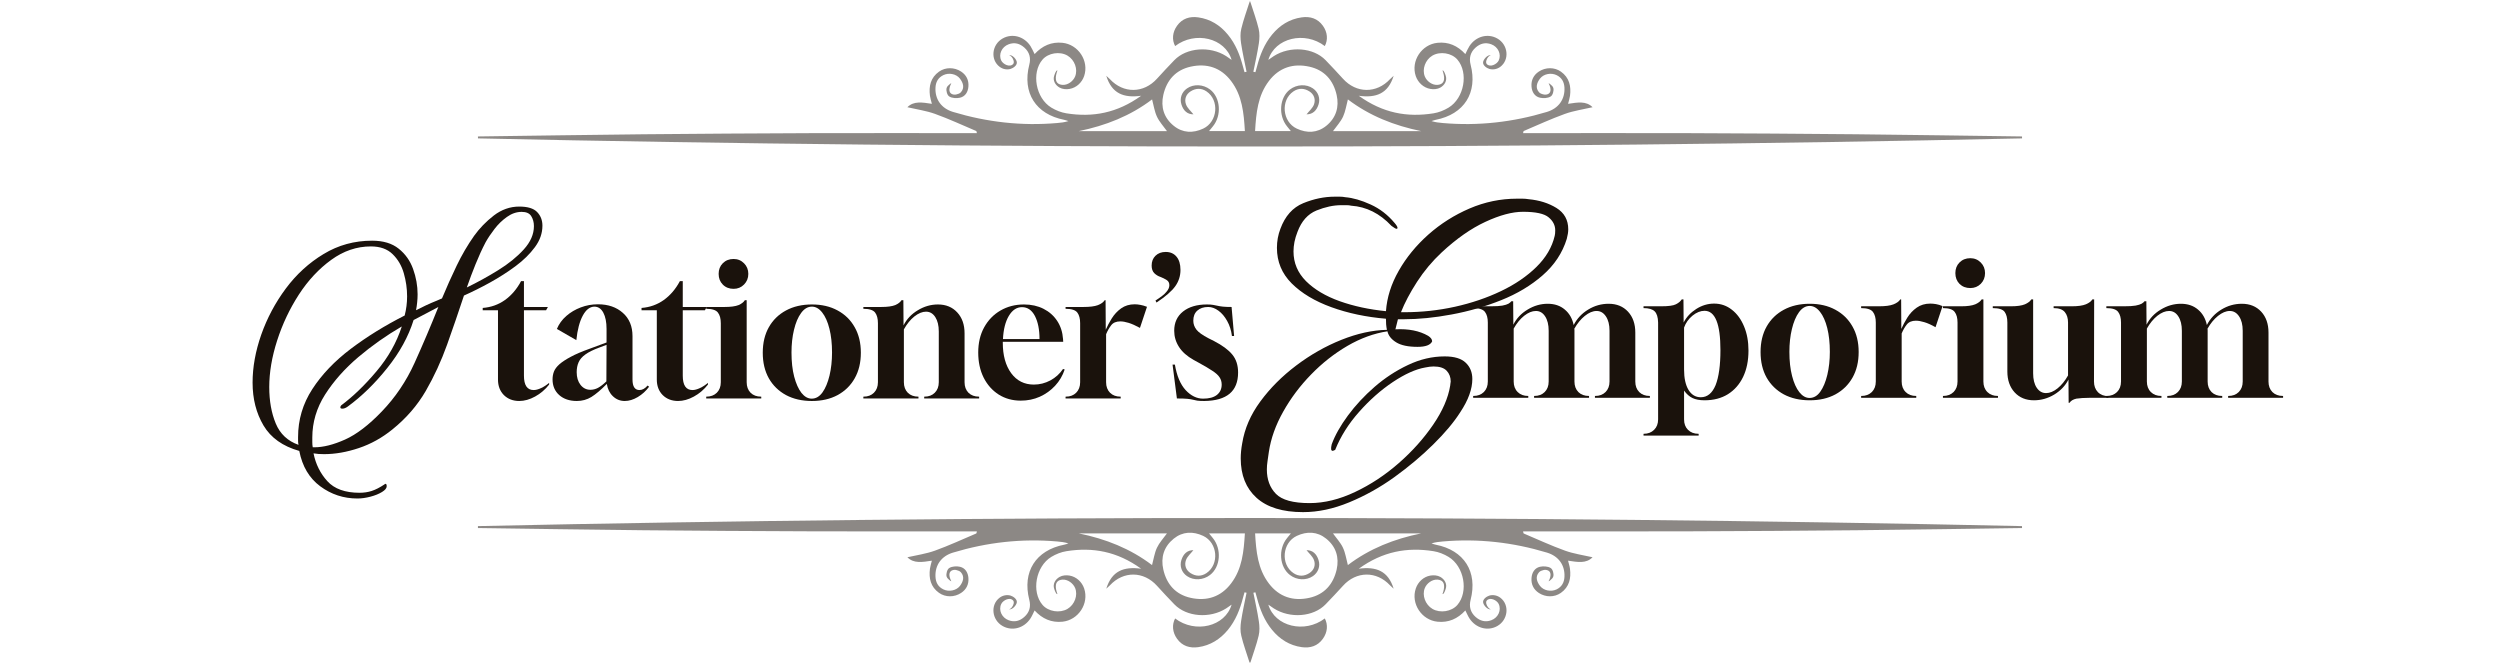
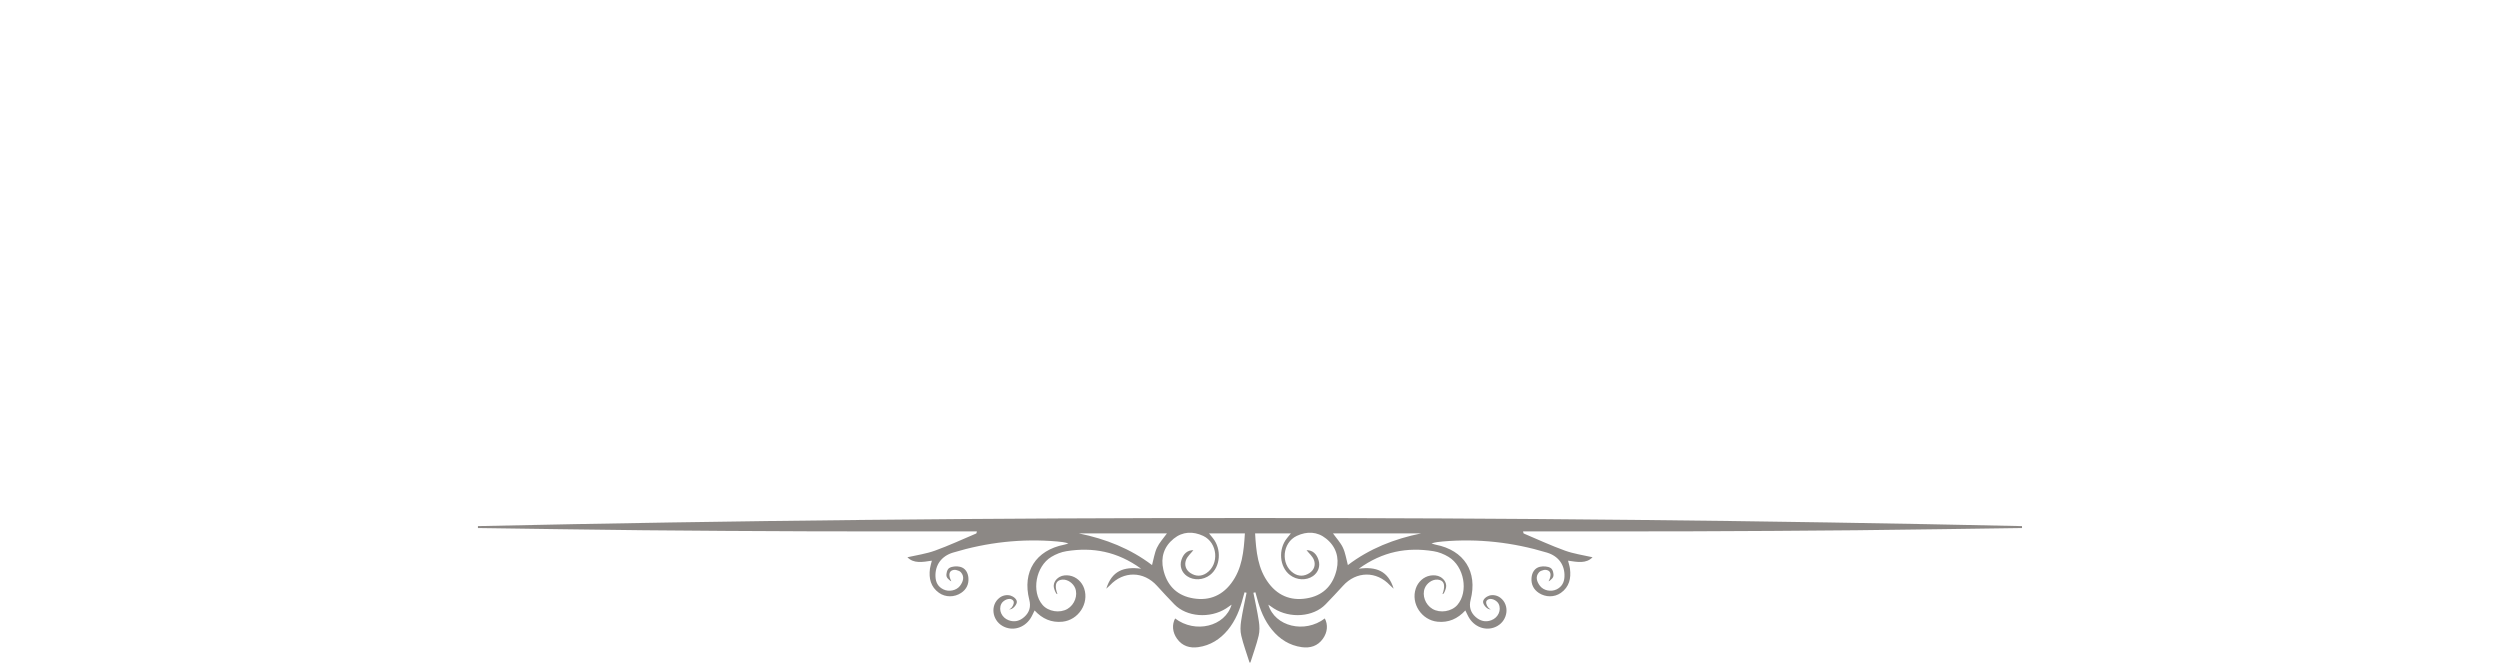
<svg xmlns="http://www.w3.org/2000/svg" version="1.0" preserveAspectRatio="xMidYMid meet" height="160" viewBox="0 0 450 120" zoomAndPan="magnify" width="600">
  <defs>
    <filter id="17e6f01b72" height="100%" width="100%" y="0%" x="0%">
      <feColorMatrix color-interpolation-filters="sRGB" values="0 0 0 0 1 0 0 0 0 1 0 0 0 0 1 0 0 0 1 0" />
    </filter>
    <g />
    <mask id="08d8bedcfd">
      <g filter="url(#17e6f01b72)">
        <rect fill-opacity="0.5" height="144" y="-12" fill="#000000" width="540" x="-45" />
      </g>
    </mask>
    <clipPath id="d5dfcc2b2c">
      <path clip-rule="nonzero" d="M 2.027 0 L 280 0 L 280 27 L 2.027 27 Z M 2.027 0" />
    </clipPath>
    <clipPath id="afeb385385">
      <path clip-rule="nonzero" d="M 2.027 93 L 280 93 L 280 119.25 L 2.027 119.25 Z M 2.027 93" />
    </clipPath>
    <clipPath id="1633a51f81">
      <rect height="120" y="0" width="282" x="0" />
    </clipPath>
    <clipPath id="79013c2ff9">
      <path clip-rule="nonzero" d="M 219 29 L 367.801 29 L 367.801 69 L 219 69 Z M 219 29" />
    </clipPath>
    <clipPath id="c3caa25a3e">
      <rect height="40" y="0" width="149" x="0" />
    </clipPath>
    <clipPath id="793a7da11f">
      <path clip-rule="nonzero" d="M 177 0.281 L 238 0.281 L 238 109 L 177 109 Z M 177 0.281" />
    </clipPath>
    <clipPath id="5440783ef1">
      <path clip-rule="nonzero" d="M 1 24 L 60.961 24 L 60.961 82 L 1 82 Z M 1 24" />
    </clipPath>
    <clipPath id="f071586816">
-       <rect height="109" y="0" width="61" x="0" />
-     </clipPath>
+       </clipPath>
    <clipPath id="e9de42e57e">
      <path clip-rule="nonzero" d="M 0.16 10 L 13 10 L 13 33 L 0.16 33 Z M 0.16 10" />
    </clipPath>
    <clipPath id="976732cdad">
      <rect height="40" y="0" width="139" x="0" />
    </clipPath>
    <clipPath id="7b95442880">
      <path clip-rule="nonzero" d="M 0.359 4 L 54 4 L 54 93 L 0.359 93 Z M 0.359 4" />
    </clipPath>
    <clipPath id="becb2180c1">
      <path clip-rule="nonzero" d="M 0.359 22 L 53 22 L 53 75 L 0.359 75 Z M 0.359 22" />
    </clipPath>
    <clipPath id="432a4ed5b5">
      <rect height="89" y="0" width="54" x="0" />
    </clipPath>
    <clipPath id="0dc93abba7">
-       <rect height="109" y="0" width="368" x="0" />
-     </clipPath>
+       </clipPath>
  </defs>
  <g mask="url(#08d8bedcfd)">
    <g transform="matrix(1, 0, 0, 1, 84, 0)">
      <g clip-path="url(#1633a51f81)">
        <g clip-path="url(#d5dfcc2b2c)">
-           <path fill-rule="evenodd" fill-opacity="1" d="M 250.148 24.168 C 240.16 24.07 230.168 24.004 220.176 23.969 C 210.184 23.938 200.195 23.965 190.152 23.965 C 190.223 23.711 190.223 23.602 190.258 23.586 C 192.727 22.539 195.164 21.41 197.684 20.5 C 199.266 19.93 200.965 19.695 202.66 19.301 C 201.516 18.129 199.961 18.434 198.254 18.688 C 198.379 18.172 198.535 17.719 198.602 17.246 C 198.824 15.516 198.48 13.969 196.969 12.895 C 195.805 12.066 194.203 12.082 192.996 12.879 C 192.035 13.516 191.586 14.438 191.672 15.574 C 191.742 16.551 192.238 17.371 193.188 17.586 C 193.785 17.723 194.594 17.691 195.125 17.367 C 195.516 17.129 195.707 16.316 195.613 15.883 C 195.539 15.562 195.301 15.375 195.062 15.172 C 195.047 15.16 194.695 14.887 194.77 15.035 C 194.879 15.246 194.98 15.48 195.039 15.715 C 195.16 16.184 195.121 16.73 194.617 16.941 C 194.344 17.055 194.074 17.059 193.801 16.988 C 193.52 16.926 193.223 16.82 193.02 16.598 C 192.328 15.809 192.621 14.906 193.207 14.141 C 193.859 13.293 195.195 13.043 196.191 13.527 C 197.129 13.984 197.551 14.77 197.602 15.781 C 197.703 17.863 196.562 19.508 194.434 20.148 C 188.324 21.992 182.078 22.703 175.703 22.145 C 175.043 22.086 174.387 22.02 173.676 21.797 C 173.926 21.719 174.172 21.617 174.426 21.57 C 179.555 20.566 182.016 16.688 180.711 11.645 C 180.402 10.449 180.668 9.398 181.609 8.562 C 182.426 7.836 183.363 7.574 184.426 7.969 C 185.668 8.426 186.293 9.785 185.762 10.898 C 185.445 11.555 184.227 12.191 183.621 11.527 C 183.363 11.238 183.566 10.625 183.887 10.246 C 184.043 10.074 184.219 9.945 184.395 9.93 C 183.73 9.816 183.031 10.684 182.957 11.172 C 182.871 11.754 183.578 12.246 184.062 12.398 C 184.734 12.605 185.484 12.453 186.047 12.035 C 187.758 10.754 187.469 8.027 185.508 6.922 C 183.793 5.957 181.645 6.535 180.5 8.297 C 180.227 8.719 180.031 9.191 179.762 9.734 C 178.352 8.211 176.727 7.508 174.762 7.703 C 171.883 7.992 169.922 10.984 170.836 13.691 C 171.238 14.867 172.234 15.797 173.473 16.008 C 174.062 16.109 174.734 16.066 175.266 15.762 C 176.043 15.324 176.527 14.477 176.223 13.613 C 176.168 13.449 175.918 12.613 175.648 12.676 C 176.039 13.742 176.293 15.18 174.727 15.277 C 173.789 15.34 172.812 14.621 172.469 13.766 C 171.938 12.465 172.547 10.773 173.828 10.012 C 175.223 9.195 177.293 9.523 178.332 10.73 C 180.367 13.098 179.566 17.664 176.746 19.371 C 175.93 19.867 174.973 20.25 174.035 20.398 C 169.301 21.156 164.891 20.355 160.586 17.242 C 163.73 17.664 165.863 16.848 166.859 13.645 C 166.488 13.984 166.344 14.105 166.211 14.242 C 163.773 16.867 160.129 16.828 157.723 14.16 C 156.703 13.039 155.664 11.926 154.609 10.832 C 152.406 8.551 148.199 8.23 145.281 10.098 C 144.953 10.305 144.645 10.535 144.301 10.777 C 145.457 6.832 150.859 5.535 154.465 8.293 C 155.066 7.164 154.957 5.801 154.121 4.637 C 153.18 3.316 151.832 2.91 150.301 3.125 C 148.117 3.434 146.363 4.543 144.969 6.234 C 143.574 7.926 142.793 9.91 142.25 12.012 C 142.16 12.34 142.066 12.664 141.973 12.992 C 141.852 12.965 141.727 12.949 141.605 12.918 C 141.949 11.207 142.336 9.508 142.598 7.785 C 142.719 6.93 142.758 6.008 142.559 5.184 C 142.172 3.57 141.59 2 141.012 0.176 C 141.008 0.191 141 0.211 140.988 0.227 C 140.988 0.211 140.98 0.191 140.973 0.176 C 140.398 2 139.812 3.57 139.43 5.184 C 139.227 6.008 139.266 6.93 139.391 7.785 C 139.652 9.508 140.039 11.207 140.379 12.918 C 140.258 12.949 140.137 12.965 140.016 12.992 C 139.926 12.664 139.828 12.34 139.742 12.012 C 139.191 9.914 138.414 7.926 137.016 6.234 C 135.629 4.543 133.871 3.434 131.68 3.125 C 130.156 2.91 128.809 3.316 127.867 4.637 C 127.031 5.801 126.922 7.164 127.523 8.293 C 131.133 5.535 136.531 6.832 137.688 10.777 C 137.348 10.535 137.035 10.305 136.707 10.098 C 133.785 8.234 129.582 8.555 127.379 10.832 C 126.32 11.926 125.281 13.039 124.262 14.16 C 121.855 16.828 118.211 16.867 115.777 14.242 C 115.648 14.105 115.5 13.984 115.129 13.645 C 116.121 16.848 118.258 17.664 121.402 17.242 C 117.094 20.355 112.68 21.156 107.953 20.398 C 107.016 20.25 106.059 19.867 105.242 19.371 C 102.418 17.66 101.621 13.094 103.652 10.73 C 104.691 9.523 106.766 9.195 108.152 10.012 C 109.438 10.773 110.051 12.465 109.52 13.766 C 109.176 14.621 108.195 15.34 107.262 15.277 C 105.695 15.18 105.949 13.742 106.344 12.676 C 106.062 12.609 105.82 13.449 105.762 13.613 C 105.461 14.477 105.945 15.328 106.719 15.762 C 107.258 16.066 107.922 16.109 108.52 16.008 C 109.75 15.797 110.746 14.867 111.145 13.691 C 112.062 10.984 110.105 7.992 107.227 7.703 C 105.262 7.508 103.637 8.211 102.227 9.734 C 101.953 9.191 101.758 8.719 101.488 8.297 C 100.344 6.535 98.195 5.957 96.48 6.922 C 94.516 8.027 94.23 10.754 95.945 12.035 C 96.504 12.453 97.254 12.605 97.922 12.398 C 98.406 12.246 99.117 11.754 99.027 11.172 C 98.957 10.68 98.254 9.816 97.598 9.93 C 97.77 9.945 97.941 10.074 98.098 10.246 C 98.422 10.629 98.621 11.238 98.363 11.527 C 97.758 12.191 96.543 11.559 96.227 10.898 C 95.691 9.785 96.316 8.426 97.559 7.969 C 98.625 7.574 99.562 7.836 100.379 8.562 C 101.32 9.398 101.586 10.449 101.273 11.645 C 99.973 16.691 102.434 20.566 107.559 21.57 C 107.816 21.617 108.062 21.719 108.312 21.797 C 107.602 22.02 106.945 22.09 106.285 22.145 C 99.91 22.703 93.668 21.992 87.551 20.148 C 85.422 19.508 84.285 17.863 84.387 15.781 C 84.434 14.77 84.859 13.984 85.797 13.527 C 86.785 13.039 88.129 13.293 88.781 14.141 C 89.371 14.906 89.664 15.809 88.965 16.598 C 88.77 16.82 88.465 16.926 88.188 16.988 C 87.91 17.059 87.645 17.055 87.371 16.941 C 86.867 16.73 86.828 16.18 86.949 15.715 C 87.012 15.48 87.105 15.246 87.219 15.035 C 87.293 14.887 86.945 15.156 86.926 15.172 C 86.691 15.379 86.453 15.566 86.379 15.883 C 86.277 16.316 86.477 17.129 86.867 17.367 C 87.391 17.691 88.203 17.723 88.801 17.586 C 89.75 17.371 90.242 16.551 90.316 15.574 C 90.402 14.438 89.961 13.516 89 12.879 C 87.785 12.082 86.184 12.066 85.023 12.895 C 83.516 13.969 83.164 15.516 83.391 17.246 C 83.457 17.719 83.609 18.172 83.738 18.688 C 82.027 18.434 80.477 18.129 79.328 19.301 C 81.023 19.695 82.727 19.93 84.305 20.5 C 86.824 21.41 89.266 22.543 91.73 23.586 C 91.773 23.602 91.773 23.711 91.84 23.965 C 81.793 23.965 71.805 23.938 61.816 23.969 C 51.824 24.008 41.828 24.07 31.84 24.168 C 21.906 24.273 11.973 24.426 2.027 24.562 C 2.031 24.672 2.035 24.793 2.035 24.91 C 48.355 25.918 94.68 26.387 140.996 26.367 C 187.32 26.387 233.641 25.918 279.965 24.91 C 279.965 24.793 279.965 24.672 279.965 24.562 C 270.031 24.426 260.082 24.273 250.148 24.168 Z M 110.188 23.602 C 115.02 22.609 119.461 20.867 123.375 17.895 C 123.664 18.973 123.809 20.059 124.254 21.004 C 124.68 21.926 125.414 22.703 126.055 23.602 C 120.785 23.602 115.484 23.602 110.188 23.602 Z M 133.633 23.59 C 133.918 23.242 134.125 22.996 134.324 22.742 C 135.941 20.758 135.695 17.559 133.812 16.109 C 132.574 15.164 130.859 15.082 129.656 15.918 C 128.711 16.574 128.305 17.688 128.656 18.801 C 129 19.91 129.711 20.586 130.82 20.582 C 130.359 19.996 129.727 19.469 129.484 18.801 C 129.152 17.91 129.449 16.992 130.312 16.445 C 131.242 15.859 132.227 15.816 133.168 16.449 C 135.523 18.031 135.195 21.926 132.57 23.152 C 130.746 24 128.891 23.953 127.277 22.648 C 125.508 21.219 124.902 19.277 125.398 17.086 C 126 14.438 127.613 12.602 130.312 12 C 133.223 11.352 135.754 12.156 137.59 14.574 C 139.602 17.215 139.887 20.348 140.078 23.59 C 137.902 23.59 135.859 23.59 133.633 23.59 Z M 154.723 22.652 C 153.105 23.953 151.25 24.004 149.422 23.152 C 146.801 21.926 146.473 18.031 148.82 16.449 C 149.77 15.816 150.762 15.859 151.688 16.449 C 152.547 16.992 152.84 17.91 152.516 18.805 C 152.27 19.473 151.633 19.996 151.176 20.582 C 152.285 20.59 152.992 19.91 153.34 18.801 C 153.688 17.691 153.285 16.574 152.34 15.918 C 151.133 15.086 149.418 15.168 148.184 16.113 C 146.301 17.559 146.055 20.758 147.668 22.746 C 147.871 22.996 148.07 23.246 148.355 23.594 C 146.137 23.594 144.09 23.594 141.914 23.594 C 142.109 20.352 142.395 17.215 144.406 14.578 C 146.246 12.16 148.777 11.355 151.688 12.004 C 154.383 12.602 155.996 14.441 156.594 17.09 C 157.09 19.277 156.484 21.223 154.723 22.652 Z M 155.941 23.602 C 156.586 22.707 157.316 21.926 157.746 21.004 C 158.184 20.059 158.332 18.973 158.621 17.895 C 162.539 20.867 166.98 22.609 171.812 23.602 C 166.508 23.602 161.211 23.602 155.941 23.602 Z M 155.941 23.602" fill="#1a120c" />
-         </g>
+           </g>
        <g clip-path="url(#afeb385385)">
          <path fill-rule="evenodd" fill-opacity="1" d="M 31.844 95.445 C 41.832 95.539 51.824 95.605 61.816 95.637 C 71.805 95.676 81.797 95.648 91.84 95.648 C 91.773 95.895 91.773 96.012 91.73 96.023 C 89.258 97.07 86.824 98.199 84.309 99.109 C 82.727 99.684 81.027 99.918 79.332 100.305 C 80.48 101.48 82.031 101.176 83.734 100.922 C 83.613 101.438 83.457 101.895 83.391 102.363 C 83.168 104.094 83.512 105.641 85.023 106.715 C 86.188 107.543 87.785 107.531 88.996 106.73 C 89.957 106.094 90.402 105.172 90.316 104.031 C 90.242 103.059 89.75 102.242 88.801 102.02 C 88.203 101.887 87.391 101.918 86.867 102.242 C 86.477 102.48 86.281 103.293 86.375 103.727 C 86.453 104.043 86.691 104.23 86.922 104.438 C 86.945 104.453 87.297 104.727 87.219 104.578 C 87.113 104.359 87.008 104.133 86.949 103.895 C 86.828 103.434 86.867 102.883 87.375 102.672 C 87.645 102.555 87.914 102.547 88.188 102.621 C 88.465 102.688 88.766 102.793 88.965 103.016 C 89.66 103.805 89.371 104.703 88.785 105.473 C 88.129 106.312 86.789 106.574 85.801 106.086 C 84.859 105.629 84.441 104.844 84.387 103.828 C 84.285 101.75 85.426 100.102 87.551 99.465 C 93.664 97.617 99.91 96.91 106.285 97.465 C 106.945 97.523 107.602 97.59 108.309 97.812 C 108.062 97.895 107.816 97.996 107.559 98.043 C 102.434 99.047 99.977 102.922 101.273 107.969 C 101.586 109.168 101.316 110.215 100.375 111.047 C 99.562 111.777 98.621 112.039 97.559 111.645 C 96.32 111.188 95.691 109.828 96.227 108.711 C 96.543 108.055 97.758 107.418 98.363 108.09 C 98.621 108.375 98.418 108.988 98.098 109.363 C 97.945 109.543 97.766 109.668 97.59 109.68 C 98.254 109.793 98.953 108.93 99.027 108.438 C 99.113 107.859 98.406 107.367 97.922 107.211 C 97.25 107.008 96.5 107.16 95.941 107.578 C 94.23 108.859 94.516 111.586 96.48 112.691 C 98.195 113.656 100.344 113.078 101.488 111.312 C 101.762 110.895 101.957 110.418 102.227 109.883 C 103.637 111.406 105.262 112.102 107.227 111.91 C 110.105 111.621 112.066 108.633 111.148 105.922 C 110.746 104.742 109.75 103.816 108.516 103.602 C 107.922 103.504 107.254 103.543 106.719 103.848 C 105.941 104.289 105.457 105.137 105.762 106 C 105.82 106.164 106.066 107.004 106.34 106.934 C 105.949 105.871 105.691 104.434 107.262 104.332 C 108.195 104.27 109.176 104.996 109.523 105.848 C 110.051 107.148 109.438 108.836 108.152 109.598 C 106.766 110.418 104.691 110.09 103.656 108.883 C 101.621 106.52 102.422 101.949 105.242 100.238 C 106.059 99.746 107.016 99.363 107.953 99.215 C 112.684 98.457 117.098 99.254 121.402 102.367 C 118.258 101.949 116.125 102.762 115.129 105.965 C 115.5 105.629 115.648 105.504 115.777 105.367 C 118.211 102.746 121.859 102.781 124.266 105.453 C 125.281 106.574 126.32 107.684 127.379 108.777 C 129.582 111.059 133.785 111.379 136.711 109.512 C 137.035 109.305 137.348 109.078 137.688 108.836 C 136.531 112.781 131.133 114.078 127.523 111.32 C 126.922 112.449 127.031 113.812 127.867 114.977 C 128.809 116.297 130.156 116.699 131.684 116.488 C 133.867 116.18 135.625 115.066 137.02 113.379 C 138.41 111.684 139.195 109.703 139.738 107.605 C 139.824 107.273 139.922 106.953 140.016 106.617 C 140.137 106.648 140.258 106.664 140.379 106.695 C 140.039 108.406 139.652 110.105 139.391 111.832 C 139.27 112.684 139.227 113.602 139.43 114.426 C 139.816 116.043 140.398 117.609 140.973 119.438 C 140.98 119.422 140.984 119.406 140.996 119.391 C 140.996 119.406 141.008 119.422 141.012 119.438 C 141.59 117.609 142.172 116.043 142.559 114.426 C 142.758 113.602 142.723 112.684 142.594 111.832 C 142.336 110.109 141.949 108.406 141.609 106.695 C 141.73 106.664 141.852 106.648 141.973 106.617 C 142.066 106.953 142.16 107.273 142.25 107.605 C 142.797 109.703 143.574 111.684 144.973 113.379 C 146.363 115.07 148.117 116.18 150.309 116.488 C 151.828 116.699 153.18 116.297 154.121 114.977 C 154.957 113.812 155.066 112.453 154.465 111.32 C 150.855 114.078 145.457 112.781 144.301 108.836 C 144.645 109.078 144.953 109.305 145.281 109.512 C 148.203 111.379 152.41 111.059 154.609 108.777 C 155.668 107.684 156.707 106.574 157.73 105.453 C 160.133 102.781 163.777 102.746 166.211 105.367 C 166.34 105.504 166.488 105.629 166.859 105.965 C 165.867 102.762 163.727 101.949 160.582 102.367 C 164.887 99.254 169.305 98.457 174.035 99.215 C 174.973 99.363 175.93 99.746 176.738 100.238 C 179.57 101.949 180.363 106.52 178.332 108.883 C 177.293 110.09 175.223 110.418 173.836 109.598 C 172.551 108.836 171.934 107.148 172.469 105.848 C 172.812 104.996 173.789 104.27 174.727 104.332 C 176.293 104.434 176.039 105.871 175.645 106.934 C 175.922 107.008 176.168 106.164 176.223 106 C 176.527 105.137 176.043 104.289 175.27 103.848 C 174.727 103.543 174.062 103.504 173.465 103.602 C 172.234 103.812 171.246 104.742 170.844 105.922 C 169.922 108.633 171.883 111.621 174.758 111.91 C 176.73 112.102 178.352 111.406 179.762 109.883 C 180.039 110.418 180.227 110.895 180.5 111.312 C 181.645 113.074 183.793 113.656 185.508 112.691 C 187.469 111.586 187.758 108.859 186.047 107.578 C 185.484 107.16 184.734 107.008 184.062 107.211 C 183.578 107.367 182.875 107.859 182.961 108.438 C 183.031 108.93 183.738 109.793 184.391 109.68 C 184.223 109.668 184.043 109.543 183.891 109.363 C 183.562 108.988 183.371 108.375 183.625 108.09 C 184.23 107.418 185.449 108.055 185.762 108.711 C 186.297 109.828 185.668 111.188 184.43 111.645 C 183.363 112.039 182.426 111.773 181.605 111.047 C 180.672 110.215 180.402 109.164 180.711 107.969 C 182.008 102.922 179.555 99.047 174.426 98.043 C 174.168 97.996 173.922 97.895 173.672 97.812 C 174.387 97.59 175.043 97.52 175.703 97.465 C 182.078 96.91 188.32 97.617 194.438 99.465 C 196.566 100.102 197.707 101.75 197.602 103.828 C 197.555 104.844 197.125 105.625 196.195 106.086 C 195.195 106.574 193.859 106.316 193.207 105.473 C 192.617 104.703 192.324 103.805 193.02 103.016 C 193.219 102.793 193.52 102.688 193.797 102.621 C 194.074 102.547 194.344 102.555 194.613 102.672 C 195.121 102.883 195.16 103.434 195.039 103.895 C 194.98 104.133 194.883 104.359 194.766 104.578 C 194.695 104.727 195.043 104.453 195.059 104.438 C 195.293 104.23 195.531 104.043 195.605 103.727 C 195.707 103.293 195.512 102.48 195.121 102.242 C 194.598 101.918 193.781 101.891 193.184 102.02 C 192.234 102.242 191.746 103.059 191.672 104.031 C 191.586 105.172 192.027 106.094 192.988 106.73 C 194.203 107.531 195.797 107.543 196.965 106.715 C 198.473 105.641 198.82 104.094 198.594 102.363 C 198.535 101.895 198.375 101.438 198.25 100.922 C 199.961 101.176 201.512 101.484 202.66 100.305 C 200.969 99.918 199.266 99.684 197.684 99.109 C 195.168 98.199 192.727 97.07 190.258 96.023 C 190.219 96.012 190.219 95.895 190.152 95.648 C 200.195 95.648 210.188 95.672 220.176 95.637 C 230.164 95.605 240.16 95.539 250.152 95.445 C 260.09 95.34 270.027 95.184 279.965 95.047 C 279.965 94.934 279.957 94.82 279.957 94.699 C 233.637 93.688 187.316 93.223 140.996 93.242 C 94.672 93.223 48.352 93.688 2.023 94.699 C 2.023 94.82 2.023 94.934 2.023 95.047 C 11.961 95.184 21.902 95.34 31.844 95.445 Z M 171.801 96.012 C 166.969 97 162.531 98.742 158.617 101.715 C 158.324 100.637 158.184 99.551 157.738 98.605 C 157.316 97.684 156.574 96.906 155.938 96.012 C 161.211 96.012 166.504 96.012 171.801 96.012 Z M 148.355 96.016 C 148.074 96.367 147.867 96.613 147.664 96.863 C 146.043 98.852 146.297 102.055 148.184 103.496 C 149.414 104.449 151.133 104.527 152.336 103.695 C 153.281 103.039 153.691 101.922 153.336 100.809 C 152.988 99.699 152.281 99.023 151.172 99.031 C 151.637 99.617 152.266 100.137 152.512 100.809 C 152.844 101.699 152.543 102.617 151.684 103.164 C 150.754 103.754 149.762 103.793 148.824 103.16 C 146.473 101.578 146.797 97.684 149.426 96.457 C 151.25 95.609 153.105 95.656 154.715 96.961 C 156.488 98.387 157.086 100.336 156.598 102.52 C 155.992 105.168 154.379 107.008 151.684 107.609 C 148.773 108.258 146.242 107.449 144.402 105.031 C 142.391 102.398 142.109 99.258 141.918 96.016 C 144.086 96.016 146.133 96.016 148.355 96.016 Z M 127.27 96.961 C 128.883 95.656 130.738 95.609 132.566 96.457 C 135.191 97.684 135.512 101.578 133.164 103.16 C 132.219 103.793 131.23 103.754 130.305 103.164 C 129.445 102.613 129.152 101.699 129.477 100.809 C 129.723 100.137 130.352 99.617 130.812 99.031 C 129.707 99.023 129 99.699 128.648 100.809 C 128.301 101.922 128.707 103.039 129.652 103.695 C 130.855 104.527 132.574 104.449 133.805 103.496 C 135.691 102.055 135.934 98.852 134.32 96.863 C 134.117 96.613 133.914 96.367 133.633 96.016 C 135.852 96.016 137.902 96.016 140.078 96.016 C 139.879 99.258 139.598 102.398 137.586 105.031 C 135.75 107.449 133.215 108.258 130.309 107.609 C 127.605 107.008 125.996 105.168 125.398 102.52 C 124.898 100.336 125.504 98.387 127.27 96.961 Z M 126.051 96.012 C 125.406 96.902 124.676 97.684 124.246 98.605 C 123.805 99.551 123.66 100.637 123.367 101.715 C 119.457 98.742 115.016 97 110.184 96.012 C 115.484 96.012 120.781 96.012 126.051 96.012 Z M 126.051 96.012" fill="#1a120c" />
        </g>
      </g>
    </g>
  </g>
  <g transform="matrix(1, 0, 0, 1, 45, 11)">
    <g clip-path="url(#0dc93abba7)">
      <g clip-path="url(#79013c2ff9)">
        <g transform="matrix(1, 0, 0, 1, 219, 29)">
          <g clip-path="url(#c3caa25a3e)">
            <g fill-opacity="1" fill="#1a120c">
              <g transform="translate(0.98, 31.6)">
                <g>
                  <path d="M 0.188 0 L 0.188 -0.328 L 0.234 -0.328 C 1.004 -0.328 1.629 -0.562 2.109 -1.031 C 2.586 -1.508 2.828 -2.141 2.828 -2.922 L 2.828 -13.547 C 2.828 -14.367 2.656 -15.004 2.312 -15.453 C 1.977 -15.91 1.27 -16.141 0.188 -16.141 L 0.188 -16.469 L 3.406 -16.469 C 4.289 -16.469 4.973 -16.508 5.453 -16.594 C 5.941 -16.688 6.305 -16.801 6.547 -16.938 C 6.785 -17.082 6.957 -17.227 7.062 -17.375 L 7.391 -17.375 L 7.422 -13.156 C 7.984 -14.281 8.836 -15.188 9.984 -15.875 C 11.129 -16.57 12.336 -16.922 13.609 -16.922 C 14.848 -16.922 15.875 -16.57 16.688 -15.875 C 17.508 -15.188 18.039 -14.258 18.281 -13.094 C 18.883 -14.258 19.754 -15.188 20.891 -15.875 C 22.023 -16.57 23.254 -16.922 24.578 -16.922 C 26.023 -16.922 27.188 -16.445 28.062 -15.5 C 28.938 -14.551 29.375 -13.297 29.375 -11.734 L 29.375 -2.922 C 29.375 -2.141 29.609 -1.508 30.078 -1.031 C 30.555 -0.562 31.188 -0.328 31.969 -0.328 L 32 -0.328 L 32 0 L 22.109 0 L 22.109 -0.328 L 22.141 -0.328 C 22.922 -0.328 23.547 -0.562 24.016 -1.031 C 24.492 -1.508 24.734 -2.141 24.734 -2.922 L 24.734 -12.062 C 24.734 -13.145 24.516 -14.008 24.078 -14.656 C 23.648 -15.301 23.094 -15.625 22.406 -15.625 C 21.727 -15.625 21.02 -15.328 20.281 -14.734 C 19.551 -14.141 18.922 -13.367 18.391 -12.422 C 18.41 -12.379 18.422 -12.32 18.422 -12.25 C 18.422 -12.188 18.422 -12.133 18.422 -12.094 L 18.422 -2.922 C 18.422 -2.141 18.656 -1.508 19.125 -1.031 C 19.602 -0.562 20.234 -0.328 21.016 -0.328 L 21.047 -0.328 L 21.047 0 L 11.156 0 L 11.156 -0.328 L 11.188 -0.328 C 11.969 -0.328 12.594 -0.562 13.062 -1.031 C 13.539 -1.508 13.781 -2.141 13.781 -2.922 L 13.781 -12.062 C 13.781 -13.145 13.566 -14.008 13.141 -14.656 C 12.723 -15.301 12.172 -15.625 11.484 -15.625 C 10.805 -15.625 10.102 -15.336 9.375 -14.766 C 8.656 -14.191 8.023 -13.422 7.484 -12.453 L 7.484 -2.922 C 7.484 -2.141 7.723 -1.508 8.203 -1.031 C 8.68 -0.562 9.305 -0.328 10.078 -0.328 L 10.109 -0.328 L 10.109 0 Z M 0.188 0" />
                </g>
              </g>
            </g>
            <g fill-opacity="1" fill="#1a120c">
              <g transform="translate(32.382, 31.6)">
                <g>
                  <path d="M -0.547 6.812 L -0.547 6.484 L -0.516 6.484 C 0.254 6.484 0.879 6.242 1.359 5.766 C 1.836 5.297 2.078 4.672 2.078 3.891 L 2.078 -13.547 C 2.055 -14.504 1.848 -15.176 1.453 -15.562 C 1.066 -15.945 0.398 -16.141 -0.547 -16.141 L -0.547 -16.469 L 2.656 -16.469 C 3.938 -16.469 4.812 -16.586 5.281 -16.828 C 5.758 -17.066 6.109 -17.359 6.328 -17.703 L 6.641 -17.703 L 6.672 -13.547 C 7.172 -14.523 7.926 -15.336 8.938 -15.984 C 9.957 -16.629 11.031 -16.953 12.156 -16.953 C 13.363 -16.953 14.43 -16.582 15.359 -15.844 C 16.297 -15.113 17.023 -14.113 17.547 -12.844 C 18.078 -11.582 18.344 -10.133 18.344 -8.5 C 18.344 -6.676 18.02 -5.094 17.375 -3.75 C 16.727 -2.414 15.816 -1.379 14.641 -0.641 C 13.461 0.086 12.062 0.453 10.438 0.453 C 9.551 0.453 8.828 0.316 8.266 0.047 C 7.703 -0.223 7.195 -0.672 6.75 -1.297 L 6.75 3.891 C 6.75 4.672 6.984 5.297 7.453 5.766 C 7.93 6.242 8.562 6.484 9.344 6.484 L 9.375 6.484 L 9.375 6.812 Z M 9.766 -0.094 C 10.93 -0.094 11.816 -0.816 12.422 -2.266 C 13.004 -3.734 13.297 -5.844 13.297 -8.594 C 13.297 -13.301 12.344 -15.656 10.438 -15.656 C 9.707 -15.656 8.984 -15.363 8.266 -14.781 C 7.555 -14.195 7.051 -13.484 6.75 -12.641 L 6.75 -5.094 C 6.75 -3.531 7.016 -2.305 7.547 -1.422 C 8.086 -0.535 8.828 -0.094 9.766 -0.094 Z M 9.766 -0.094" />
                </g>
              </g>
            </g>
            <g fill-opacity="1" fill="#1a120c">
              <g transform="translate(51.793, 31.6)">
                <g>
                  <path d="M 9.953 0.453 C 8.18 0.453 6.629 0.098 5.297 -0.609 C 3.973 -1.328 2.941 -2.332 2.203 -3.625 C 1.473 -4.926 1.109 -6.461 1.109 -8.234 C 1.109 -10.004 1.473 -11.535 2.203 -12.828 C 2.941 -14.129 3.973 -15.133 5.297 -15.844 C 6.629 -16.562 8.18 -16.922 9.953 -16.922 C 11.723 -16.922 13.266 -16.562 14.578 -15.844 C 15.898 -15.133 16.926 -14.129 17.656 -12.828 C 18.395 -11.535 18.766 -10.004 18.766 -8.234 C 18.766 -6.461 18.395 -4.926 17.656 -3.625 C 16.926 -2.332 15.898 -1.328 14.578 -0.609 C 13.266 0.098 11.723 0.453 9.953 0.453 Z M 9.922 0.031 C 10.68 0.031 11.328 -0.344 11.859 -1.094 C 12.398 -1.852 12.82 -2.863 13.125 -4.125 C 13.426 -5.395 13.578 -6.773 13.578 -8.266 C 13.578 -9.891 13.422 -11.32 13.109 -12.562 C 12.797 -13.801 12.363 -14.77 11.812 -15.469 C 11.258 -16.176 10.641 -16.531 9.953 -16.531 C 9.211 -16.531 8.566 -16.148 8.016 -15.391 C 7.473 -14.641 7.051 -13.633 6.75 -12.375 C 6.445 -11.125 6.297 -9.754 6.297 -8.266 C 6.297 -6.617 6.457 -5.172 6.781 -3.922 C 7.102 -2.672 7.539 -1.695 8.094 -1 C 8.645 -0.312 9.254 0.031 9.922 0.031 Z M 9.922 0.031" />
                </g>
              </g>
            </g>
            <g fill-opacity="1" fill="#1a120c">
              <g transform="translate(70.816, 31.6)">
                <g>
                  <path d="M 0.188 0 L 0.188 -0.328 L 0.234 -0.328 C 1.004 -0.328 1.629 -0.562 2.109 -1.031 C 2.586 -1.508 2.828 -2.141 2.828 -2.922 L 2.828 -13.547 C 2.828 -14.367 2.656 -15.004 2.312 -15.453 C 1.977 -15.91 1.27 -16.141 0.188 -16.141 L 0.188 -16.469 L 3.406 -16.469 C 4.551 -16.469 5.414 -16.582 6 -16.812 C 6.582 -17.039 6.992 -17.336 7.234 -17.703 L 7.391 -17.703 L 7.422 -12.391 C 7.703 -13.035 8.062 -13.711 8.5 -14.422 C 8.945 -15.141 9.508 -15.738 10.188 -16.219 C 10.875 -16.707 11.691 -16.953 12.641 -16.953 C 12.961 -16.953 13.305 -16.922 13.672 -16.859 C 14.047 -16.797 14.438 -16.676 14.844 -16.5 L 13.578 -12.703 C 12.805 -13.141 12.133 -13.441 11.562 -13.609 C 10.988 -13.785 10.484 -13.875 10.047 -13.875 C 9.316 -13.875 8.77 -13.645 8.406 -13.188 C 8.051 -12.738 7.742 -12.203 7.484 -11.578 L 7.484 -2.922 C 7.484 -2.141 7.723 -1.508 8.203 -1.031 C 8.68 -0.562 9.305 -0.328 10.078 -0.328 L 10.109 -0.328 L 10.109 0 Z M 0.188 0" />
                </g>
              </g>
            </g>
            <g fill-opacity="1" fill="#1a120c">
              <g transform="translate(85.496, 31.6)">
                <g>
                  <path d="M 0.234 0 L 0.234 -0.328 L 0.266 -0.328 C 1.035 -0.328 1.66 -0.562 2.141 -1.031 C 2.617 -1.508 2.859 -2.141 2.859 -2.922 L 2.859 -13.547 C 2.859 -14.367 2.688 -15.004 2.344 -15.453 C 2.008 -15.91 1.305 -16.141 0.234 -16.141 L 0.234 -16.469 L 3.531 -16.469 C 4.633 -16.469 5.477 -16.586 6.062 -16.828 C 6.602 -17.066 6.984 -17.359 7.203 -17.703 L 7.516 -17.703 L 7.516 -2.922 C 7.516 -2.141 7.754 -1.508 8.234 -1.031 C 8.711 -0.562 9.336 -0.328 10.109 -0.328 L 10.141 -0.328 L 10.141 0 Z M 5.156 -19.75 C 4.375 -19.75 3.727 -20 3.219 -20.5 C 2.719 -21.008 2.469 -21.656 2.469 -22.438 C 2.469 -23.219 2.719 -23.859 3.219 -24.359 C 3.727 -24.867 4.375 -25.125 5.156 -25.125 C 5.906 -25.125 6.535 -24.863 7.047 -24.344 C 7.555 -23.832 7.812 -23.195 7.812 -22.438 C 7.812 -21.676 7.555 -21.035 7.047 -20.516 C 6.535 -20.004 5.906 -19.75 5.156 -19.75 Z M 5.156 -19.75" />
                </g>
              </g>
            </g>
            <g fill-opacity="1" fill="#1a120c">
              <g transform="translate(95.121, 31.6)">
                <g>
                  <path d="M 13.234 0.906 L 13.203 -3.281 C 12.641 -2.176 11.785 -1.273 10.641 -0.578 C 9.492 0.109 8.281 0.453 7 0.453 C 5.551 0.453 4.391 -0.02 3.516 -0.969 C 2.641 -1.926 2.203 -3.18 2.203 -4.734 L 2.203 -13.547 C 2.203 -14.367 2.039 -15.004 1.719 -15.453 C 1.395 -15.91 0.68 -16.141 -0.422 -16.141 L -0.422 -16.469 L 2.859 -16.469 C 3.953 -16.469 4.789 -16.586 5.375 -16.828 C 5.914 -17.066 6.297 -17.359 6.516 -17.703 L 6.844 -17.703 L 6.844 -4.406 C 6.844 -3.32 7.055 -2.457 7.484 -1.812 C 7.922 -1.164 8.484 -0.844 9.172 -0.844 C 9.848 -0.844 10.539 -1.129 11.25 -1.703 C 11.957 -2.273 12.582 -3.047 13.125 -4.016 L 13.125 -13.547 C 13.125 -14.328 12.93 -14.953 12.547 -15.422 C 12.16 -15.898 11.488 -16.141 10.531 -16.141 L 10.531 -16.469 L 13.812 -16.469 C 14.914 -16.469 15.758 -16.586 16.344 -16.828 C 16.906 -17.066 17.289 -17.359 17.5 -17.703 L 17.828 -17.703 L 17.797 -2.922 C 17.797 -2.141 18.031 -1.504 18.5 -1.016 C 18.977 -0.535 19.609 -0.297 20.391 -0.297 L 20.391 0 L 17.188 0 C 16.625 0 16.125 0.016 15.688 0.047 C 15.258 0.078 14.906 0.113 14.625 0.156 C 14.039 0.289 13.629 0.539 13.391 0.906 Z M 13.234 0.906" />
                </g>
              </g>
            </g>
            <g fill-opacity="1" fill="#1a120c">
              <g transform="translate(114.954, 31.6)">
                <g>
                  <path d="M 0.188 0 L 0.188 -0.328 L 0.234 -0.328 C 1.004 -0.328 1.629 -0.562 2.109 -1.031 C 2.586 -1.508 2.828 -2.141 2.828 -2.922 L 2.828 -13.547 C 2.828 -14.367 2.656 -15.004 2.312 -15.453 C 1.977 -15.91 1.27 -16.141 0.188 -16.141 L 0.188 -16.469 L 3.406 -16.469 C 4.289 -16.469 4.973 -16.508 5.453 -16.594 C 5.941 -16.688 6.305 -16.801 6.547 -16.938 C 6.785 -17.082 6.957 -17.227 7.062 -17.375 L 7.391 -17.375 L 7.422 -13.156 C 7.984 -14.281 8.836 -15.188 9.984 -15.875 C 11.129 -16.57 12.336 -16.922 13.609 -16.922 C 14.848 -16.922 15.875 -16.57 16.688 -15.875 C 17.508 -15.188 18.039 -14.258 18.281 -13.094 C 18.883 -14.258 19.754 -15.188 20.891 -15.875 C 22.023 -16.57 23.254 -16.922 24.578 -16.922 C 26.023 -16.922 27.188 -16.445 28.062 -15.5 C 28.938 -14.551 29.375 -13.297 29.375 -11.734 L 29.375 -2.922 C 29.375 -2.141 29.609 -1.508 30.078 -1.031 C 30.555 -0.562 31.188 -0.328 31.969 -0.328 L 32 -0.328 L 32 0 L 22.109 0 L 22.109 -0.328 L 22.141 -0.328 C 22.922 -0.328 23.547 -0.562 24.016 -1.031 C 24.492 -1.508 24.734 -2.141 24.734 -2.922 L 24.734 -12.062 C 24.734 -13.145 24.516 -14.008 24.078 -14.656 C 23.648 -15.301 23.094 -15.625 22.406 -15.625 C 21.727 -15.625 21.02 -15.328 20.281 -14.734 C 19.551 -14.141 18.922 -13.367 18.391 -12.422 C 18.41 -12.379 18.422 -12.32 18.422 -12.25 C 18.422 -12.188 18.422 -12.133 18.422 -12.094 L 18.422 -2.922 C 18.422 -2.141 18.656 -1.508 19.125 -1.031 C 19.602 -0.562 20.234 -0.328 21.016 -0.328 L 21.047 -0.328 L 21.047 0 L 11.156 0 L 11.156 -0.328 L 11.188 -0.328 C 11.969 -0.328 12.594 -0.562 13.062 -1.031 C 13.539 -1.508 13.781 -2.141 13.781 -2.922 L 13.781 -12.062 C 13.781 -13.145 13.566 -14.008 13.141 -14.656 C 12.723 -15.301 12.172 -15.625 11.484 -15.625 C 10.805 -15.625 10.102 -15.336 9.375 -14.766 C 8.656 -14.191 8.023 -13.422 7.484 -12.453 L 7.484 -2.922 C 7.484 -2.141 7.723 -1.508 8.203 -1.031 C 8.68 -0.562 9.305 -0.328 10.078 -0.328 L 10.109 -0.328 L 10.109 0 Z M 0.188 0" />
                </g>
              </g>
            </g>
          </g>
        </g>
      </g>
      <g clip-path="url(#793a7da11f)">
        <g transform="matrix(1, 0, 0, 1, 177, 0)">
          <g clip-path="url(#f071586816)">
            <g clip-path="url(#5440783ef1)">
              <g fill-opacity="1" fill="#1a120c">
                <g transform="translate(0.519, 77.027)">
                  <g>
                    <path d="M 12.031 4.156 C 8.352 4.156 5.562 3.297 3.656 1.578 C 1.758 -0.141 0.812 -2.504 0.812 -5.516 C 0.812 -6.359 0.898 -7.266 1.078 -8.234 C 1.504 -10.879 2.594 -13.391 4.344 -15.766 C 6.094 -18.148 8.242 -20.305 10.797 -22.234 C 13.359 -24.172 16.07 -25.711 18.938 -26.859 C 21.801 -28.004 24.531 -28.602 27.125 -28.656 C 27.062 -28.957 27.016 -29.289 26.984 -29.656 C 26.961 -30.02 26.953 -30.352 26.953 -30.656 C 23.391 -30.957 20.113 -31.648 17.125 -32.734 C 14.145 -33.816 11.766 -35.242 9.984 -37.016 C 8.211 -38.797 7.328 -40.926 7.328 -43.406 C 7.328 -44.613 7.535 -45.758 7.953 -46.844 C 8.797 -49.133 10.164 -50.672 12.062 -51.453 C 13.969 -52.234 15.852 -52.625 17.719 -52.625 C 18.02 -52.625 18.336 -52.625 18.672 -52.625 C 19.004 -52.625 19.32 -52.594 19.625 -52.531 C 21.008 -52.414 22.531 -51.977 24.188 -51.219 C 25.844 -50.469 27.273 -49.367 28.484 -47.922 C 28.848 -47.504 29.031 -47.203 29.031 -47.016 C 29.031 -46.898 28.969 -46.844 28.844 -46.844 C 28.719 -46.844 28.414 -47.02 27.938 -47.375 C 25.832 -49.613 23.422 -50.82 20.703 -51 C 20.461 -51.062 20.191 -51.094 19.891 -51.094 C 19.586 -51.094 19.254 -51.094 18.891 -51.094 C 17.504 -51.094 16.023 -50.773 14.453 -50.141 C 12.891 -49.504 11.75 -48.223 11.031 -46.297 C 10.789 -45.691 10.609 -45.086 10.484 -44.484 C 10.367 -43.879 10.312 -43.305 10.312 -42.766 C 10.312 -40.711 11.062 -38.93 12.562 -37.422 C 14.07 -35.922 16.094 -34.719 18.625 -33.812 C 21.156 -32.914 23.93 -32.316 26.953 -32.016 C 27.129 -34.484 27.895 -36.906 29.25 -39.281 C 30.602 -41.664 32.379 -43.836 34.578 -45.797 C 36.785 -47.754 39.258 -49.32 42 -50.5 C 44.738 -51.676 47.586 -52.266 50.547 -52.266 C 50.848 -52.266 51.176 -52.266 51.531 -52.266 C 51.895 -52.266 52.258 -52.234 52.625 -52.172 C 54.551 -51.992 56.223 -51.469 57.641 -50.594 C 59.055 -49.719 59.766 -48.438 59.766 -46.75 C 59.766 -46.27 59.676 -45.695 59.5 -45.031 C 58.719 -42.5 57.27 -40.312 55.156 -38.469 C 53.051 -36.633 50.566 -35.145 47.703 -34 C 44.836 -32.852 41.863 -31.992 38.781 -31.422 C 35.707 -30.848 32.848 -30.562 30.203 -30.562 L 29.109 -30.562 L 28.656 -28.75 C 31.008 -28.875 32.973 -28.484 34.547 -27.578 C 35.023 -27.273 35.266 -26.941 35.266 -26.578 C 34.961 -25.922 34.086 -25.594 32.641 -25.594 C 30.953 -25.594 29.672 -25.863 28.797 -26.406 C 27.922 -26.945 27.395 -27.609 27.219 -28.391 C 24.801 -28.023 22.398 -27.148 20.016 -25.766 C 17.641 -24.379 15.457 -22.66 13.469 -20.609 C 11.477 -18.566 9.805 -16.336 8.453 -13.922 C 7.098 -11.516 6.238 -9.102 5.875 -6.688 C 5.812 -6.145 5.734 -5.602 5.641 -5.062 C 5.555 -4.52 5.516 -4.008 5.516 -3.531 C 5.516 -1.719 6.055 -0.254 7.141 0.859 C 8.223 1.973 10.242 2.531 13.203 2.531 C 15.859 2.531 18.586 1.863 21.391 0.531 C 24.191 -0.789 26.812 -2.52 29.25 -4.656 C 31.688 -6.789 33.75 -9.094 35.438 -11.562 C 37.133 -14.039 38.16 -16.395 38.516 -18.625 C 38.516 -18.75 38.531 -18.883 38.562 -19.031 C 38.594 -19.188 38.609 -19.289 38.609 -19.344 C 38.609 -20.133 38.363 -20.785 37.875 -21.297 C 37.395 -21.805 36.613 -22.062 35.531 -22.062 C 35.289 -22.062 35.051 -22.047 34.812 -22.016 C 34.57 -21.984 34.301 -21.938 34 -21.875 C 32.312 -21.582 30.379 -20.711 28.203 -19.266 C 26.035 -17.816 24.004 -16.02 22.109 -13.875 C 20.211 -11.738 18.781 -9.461 17.812 -7.047 C 17.57 -6.93 17.422 -6.875 17.359 -6.875 C 17.055 -6.875 17 -7.266 17.188 -8.047 C 17.781 -9.672 18.754 -11.398 20.109 -13.234 C 21.473 -15.078 23.07 -16.797 24.906 -18.391 C 26.75 -19.992 28.754 -21.305 30.922 -22.328 C 33.086 -23.359 35.289 -23.875 37.531 -23.875 C 39.27 -23.875 40.531 -23.492 41.312 -22.734 C 42.102 -21.984 42.5 -21.004 42.5 -19.797 C 42.5 -17.992 41.773 -16.004 40.328 -13.828 C 39.18 -12.023 37.566 -10.098 35.484 -8.047 C 33.41 -5.992 31.078 -4.031 28.484 -2.156 C 25.891 -0.289 23.176 1.223 20.344 2.391 C 17.508 3.566 14.738 4.156 12.031 4.156 Z M 29.656 -31.828 L 30.297 -31.828 C 33.367 -31.828 36.395 -32.156 39.375 -32.812 C 42.363 -33.477 45.125 -34.414 47.656 -35.625 C 50.188 -36.832 52.312 -38.281 54.031 -39.969 C 55.75 -41.656 56.848 -43.523 57.328 -45.578 C 57.391 -45.816 57.422 -46.145 57.422 -46.562 C 57.422 -47.469 57.023 -48.25 56.234 -48.906 C 55.453 -49.57 53.914 -49.906 51.625 -49.906 C 49.695 -49.906 47.438 -49.301 44.844 -48.094 C 42.258 -46.895 39.641 -45.062 36.984 -42.594 C 35.297 -41.02 33.816 -39.254 32.547 -37.297 C 31.285 -35.336 30.32 -33.516 29.656 -31.828 Z M 29.656 -31.828" />
                  </g>
                </g>
              </g>
            </g>
          </g>
        </g>
      </g>
      <g transform="matrix(1, 0, 0, 1, 41, 29)">
        <g clip-path="url(#976732cdad)">
          <g clip-path="url(#e9de42e57e)">
            <g fill-opacity="1" fill="#1a120c">
              <g transform="translate(0.435, 31.725)">
                <g>
                  <path d="M 7.031 0.453 C 5.906 0.453 4.984 0.098 4.266 -0.609 C 3.555 -1.328 3.203 -2.258 3.203 -3.406 L 3.203 -15.875 L 0.453 -15.875 L 0.453 -16.297 C 1.941 -16.41 3.273 -16.883 4.453 -17.719 C 5.629 -18.562 6.598 -19.695 7.359 -21.125 L 7.875 -21.125 L 7.875 -16.469 L 12.188 -16.469 L 11.859 -15.875 L 7.875 -15.875 L 7.875 -4.109 C 7.875 -2.379 8.457 -1.516 9.625 -1.516 C 10.008 -1.516 10.457 -1.633 10.969 -1.875 C 11.477 -2.113 11.957 -2.426 12.406 -2.812 L 12.406 -2.5 C 11.695 -1.594 10.852 -0.875 9.875 -0.344 C 8.906 0.188 7.957 0.453 7.031 0.453 Z M 7.031 0.453" />
                </g>
              </g>
            </g>
          </g>
          <g fill-opacity="1" fill="#1a120c">
            <g transform="translate(12.46, 31.725)">
              <g>
                <path d="M 5.375 0.453 C 4.062 0.453 3.004 0.098 2.203 -0.609 C 1.398 -1.328 1 -2.27 1 -3.438 C 1 -3.938 1.082 -4.406 1.25 -4.844 C 1.426 -5.289 1.754 -5.727 2.234 -6.156 C 2.734 -6.594 3.414 -7.039 4.281 -7.5 C 5.145 -7.969 6.289 -8.457 7.719 -8.969 L 10.719 -10.078 L 10.719 -12.516 C 10.719 -13.742 10.523 -14.719 10.141 -15.438 C 9.754 -16.164 9.211 -16.531 8.516 -16.531 C 7.703 -16.508 7.008 -15.969 6.438 -14.906 C 5.863 -13.844 5.477 -12.375 5.281 -10.5 L 1.781 -12.516 C 2.145 -13.398 2.707 -14.176 3.469 -14.844 C 4.227 -15.508 5.098 -16.023 6.078 -16.391 C 7.055 -16.766 8.086 -16.953 9.172 -16.953 C 11.004 -16.953 12.5 -16.438 13.656 -15.406 C 14.812 -14.383 15.391 -12.988 15.391 -11.219 L 15.391 -3.406 C 15.391 -2.145 15.812 -1.516 16.656 -1.516 C 17.156 -1.516 17.641 -1.785 18.109 -2.328 L 18.375 -2.109 C 17.812 -1.348 17.129 -0.727 16.328 -0.25 C 15.535 0.219 14.758 0.453 14 0.453 C 13.176 0.453 12.469 0.172 11.875 -0.391 C 11.281 -0.953 10.91 -1.695 10.766 -2.625 C 9.703 -1.539 8.773 -0.754 7.984 -0.266 C 7.203 0.211 6.332 0.453 5.375 0.453 Z M 7.812 -1.562 C 8.281 -1.562 8.734 -1.676 9.172 -1.906 C 9.617 -2.145 10.125 -2.535 10.688 -3.078 L 10.719 -9.656 L 9.438 -9.172 C 8.332 -8.766 7.488 -8.348 6.906 -7.922 C 6.32 -7.504 5.914 -7.035 5.688 -6.516 C 5.457 -5.992 5.344 -5.398 5.344 -4.734 C 5.344 -3.805 5.57 -3.047 6.031 -2.453 C 6.5 -1.859 7.094 -1.562 7.812 -1.562 Z M 7.812 -1.562" />
              </g>
            </g>
          </g>
          <g fill-opacity="1" fill="#1a120c">
            <g transform="translate(29.023, 31.725)">
              <g>
                <path d="M 7.031 0.453 C 5.906 0.453 4.984 0.098 4.266 -0.609 C 3.555 -1.328 3.203 -2.258 3.203 -3.406 L 3.203 -15.875 L 0.453 -15.875 L 0.453 -16.297 C 1.941 -16.41 3.273 -16.883 4.453 -17.719 C 5.629 -18.562 6.598 -19.695 7.359 -21.125 L 7.875 -21.125 L 7.875 -16.469 L 12.188 -16.469 L 11.859 -15.875 L 7.875 -15.875 L 7.875 -4.109 C 7.875 -2.379 8.457 -1.516 9.625 -1.516 C 10.008 -1.516 10.457 -1.633 10.969 -1.875 C 11.477 -2.113 11.957 -2.426 12.406 -2.812 L 12.406 -2.5 C 11.695 -1.594 10.852 -0.875 9.875 -0.344 C 8.906 0.188 7.957 0.453 7.031 0.453 Z M 7.031 0.453" />
              </g>
            </g>
          </g>
          <g fill-opacity="1" fill="#1a120c">
            <g transform="translate(40.886, 31.725)">
              <g>
                <path d="M 0.234 0 L 0.234 -0.328 L 0.266 -0.328 C 1.035 -0.328 1.66 -0.562 2.141 -1.031 C 2.617 -1.508 2.859 -2.141 2.859 -2.922 L 2.859 -13.547 C 2.859 -14.367 2.688 -15.004 2.344 -15.453 C 2.008 -15.91 1.305 -16.141 0.234 -16.141 L 0.234 -16.469 L 3.531 -16.469 C 4.633 -16.469 5.477 -16.582 6.062 -16.812 C 6.602 -17.051 6.977 -17.344 7.188 -17.688 L 7.516 -17.688 L 7.516 -2.922 C 7.516 -2.141 7.75 -1.508 8.219 -1.031 C 8.695 -0.562 9.328 -0.328 10.109 -0.328 L 10.141 -0.328 L 10.141 0 Z M 5.156 -19.734 C 4.375 -19.734 3.727 -19.988 3.219 -20.5 C 2.719 -21.008 2.469 -21.648 2.469 -22.422 C 2.469 -23.203 2.719 -23.844 3.219 -24.344 C 3.727 -24.852 4.375 -25.109 5.156 -25.109 C 5.906 -25.109 6.535 -24.848 7.047 -24.328 C 7.555 -23.816 7.812 -23.18 7.812 -22.422 C 7.812 -21.672 7.555 -21.035 7.047 -20.516 C 6.535 -19.992 5.906 -19.734 5.156 -19.734 Z M 5.156 -19.734" />
              </g>
            </g>
          </g>
          <g fill-opacity="1" fill="#1a120c">
            <g transform="translate(50.188, 31.725)">
              <g>
                <path d="M 9.953 0.453 C 8.18 0.453 6.629 0.098 5.297 -0.609 C 3.973 -1.328 2.941 -2.332 2.203 -3.625 C 1.473 -4.926 1.109 -6.461 1.109 -8.234 C 1.109 -10.004 1.473 -11.535 2.203 -12.828 C 2.941 -14.129 3.973 -15.133 5.297 -15.844 C 6.629 -16.562 8.18 -16.922 9.953 -16.922 C 11.723 -16.922 13.266 -16.562 14.578 -15.844 C 15.898 -15.133 16.926 -14.129 17.656 -12.828 C 18.395 -11.535 18.766 -10.004 18.766 -8.234 C 18.766 -6.461 18.395 -4.926 17.656 -3.625 C 16.926 -2.332 15.898 -1.328 14.578 -0.609 C 13.266 0.098 11.723 0.453 9.953 0.453 Z M 9.922 0.031 C 10.672 0.031 11.316 -0.344 11.859 -1.094 C 12.398 -1.852 12.82 -2.863 13.125 -4.125 C 13.426 -5.395 13.578 -6.773 13.578 -8.266 C 13.578 -9.879 13.422 -11.305 13.109 -12.547 C 12.797 -13.797 12.363 -14.77 11.812 -15.469 C 11.258 -16.176 10.641 -16.531 9.953 -16.531 C 9.211 -16.531 8.566 -16.148 8.016 -15.391 C 7.461 -14.641 7.035 -13.633 6.734 -12.375 C 6.43 -11.125 6.281 -9.754 6.281 -8.266 C 6.281 -6.617 6.441 -5.172 6.766 -3.922 C 7.098 -2.672 7.535 -1.695 8.078 -1 C 8.629 -0.312 9.242 0.031 9.922 0.031 Z M 9.922 0.031" />
              </g>
            </g>
          </g>
          <g fill-opacity="1" fill="#1a120c">
            <g transform="translate(69.215, 31.725)">
              <g>
                <path d="M 0.188 0 L 0.188 -0.328 L 0.234 -0.328 C 1.004 -0.328 1.625 -0.562 2.094 -1.031 C 2.57 -1.508 2.812 -2.141 2.812 -2.922 L 2.812 -13.547 C 2.812 -14.367 2.645 -15.004 2.312 -15.453 C 1.977 -15.91 1.27 -16.141 0.188 -16.141 L 0.188 -16.469 L 3.406 -16.469 C 4.508 -16.469 5.352 -16.582 5.938 -16.812 C 6.469 -17.051 6.844 -17.344 7.062 -17.688 L 7.391 -17.688 L 7.422 -13.156 C 7.984 -14.281 8.836 -15.188 9.984 -15.875 C 11.129 -16.57 12.336 -16.922 13.609 -16.922 C 15.055 -16.922 16.219 -16.441 17.094 -15.484 C 17.969 -14.535 18.406 -13.285 18.406 -11.734 L 18.406 -2.922 C 18.406 -2.141 18.641 -1.508 19.109 -1.031 C 19.586 -0.562 20.219 -0.328 21 -0.328 L 21.031 -0.328 L 21.031 0 L 11.141 0 L 11.141 -0.328 L 11.188 -0.328 C 11.957 -0.328 12.578 -0.562 13.047 -1.031 C 13.523 -1.508 13.766 -2.141 13.766 -2.922 L 13.766 -12.062 C 13.766 -13.133 13.555 -13.992 13.141 -14.641 C 12.723 -15.297 12.164 -15.625 11.469 -15.625 C 10.801 -15.625 10.102 -15.336 9.375 -14.766 C 8.656 -14.191 8.023 -13.414 7.484 -12.438 L 7.484 -2.922 C 7.484 -2.141 7.719 -1.508 8.188 -1.031 C 8.664 -0.562 9.297 -0.328 10.078 -0.328 L 10.109 -0.328 L 10.109 0 Z M 0.188 0" />
              </g>
            </g>
          </g>
          <g fill-opacity="1" fill="#1a120c">
            <g transform="translate(89.019, 31.725)">
              <g>
                <path d="M 8.719 0.391 C 7.227 0.391 5.906 0.023 4.75 -0.703 C 3.594 -1.441 2.688 -2.461 2.031 -3.766 C 1.383 -5.078 1.062 -6.578 1.062 -8.266 C 1.062 -9.992 1.414 -11.504 2.125 -12.797 C 2.844 -14.098 3.82 -15.109 5.062 -15.828 C 6.312 -16.555 7.723 -16.922 9.297 -16.922 C 10.617 -16.922 11.789 -16.66 12.812 -16.141 C 13.844 -15.617 14.664 -14.891 15.281 -13.953 C 15.895 -13.016 16.242 -11.926 16.328 -10.688 L 16.359 -10.203 L 5.484 -10.203 L 5.484 -10.047 C 5.484 -7.754 5.988 -5.922 7 -4.547 C 8.008 -3.18 9.367 -2.5 11.078 -2.5 C 12.117 -2.5 13.109 -2.75 14.047 -3.25 C 14.984 -3.758 15.742 -4.445 16.328 -5.312 L 16.625 -5.219 C 16.258 -4.113 15.688 -3.141 14.906 -2.297 C 14.125 -1.453 13.203 -0.789 12.141 -0.312 C 11.086 0.156 9.945 0.391 8.719 0.391 Z M 5.516 -10.688 L 12.094 -10.688 C 12.094 -12.395 11.816 -13.781 11.266 -14.844 C 10.711 -15.906 9.938 -16.438 8.938 -16.438 C 7.988 -16.438 7.203 -15.914 6.578 -14.875 C 5.953 -13.832 5.598 -12.438 5.516 -10.688 Z M 5.516 -10.688" />
              </g>
            </g>
          </g>
          <g fill-opacity="1" fill="#1a120c">
            <g transform="translate(105.614, 31.725)">
              <g>
                <path d="M 0.188 0 L 0.188 -0.328 L 0.234 -0.328 C 1.004 -0.328 1.625 -0.562 2.094 -1.031 C 2.57 -1.508 2.812 -2.141 2.812 -2.922 L 2.812 -13.547 C 2.812 -14.367 2.645 -15.004 2.312 -15.453 C 1.977 -15.91 1.27 -16.141 0.188 -16.141 L 0.188 -16.469 L 3.406 -16.469 C 4.551 -16.469 5.414 -16.578 6 -16.797 C 6.582 -17.023 6.992 -17.32 7.234 -17.688 L 7.391 -17.688 L 7.422 -12.375 C 7.703 -13.02 8.062 -13.695 8.5 -14.406 C 8.945 -15.125 9.508 -15.727 10.188 -16.219 C 10.875 -16.707 11.691 -16.953 12.641 -16.953 C 12.961 -16.953 13.305 -16.914 13.672 -16.844 C 14.035 -16.781 14.426 -16.664 14.844 -16.5 L 13.578 -12.703 C 12.797 -13.129 12.117 -13.43 11.547 -13.609 C 10.973 -13.785 10.473 -13.875 10.047 -13.875 C 9.305 -13.875 8.758 -13.645 8.406 -13.188 C 8.051 -12.738 7.742 -12.195 7.484 -11.562 L 7.484 -2.922 C 7.484 -2.141 7.719 -1.508 8.188 -1.031 C 8.664 -0.562 9.297 -0.328 10.078 -0.328 L 10.109 -0.328 L 10.109 0 Z M 0.188 0" />
              </g>
            </g>
          </g>
          <g fill-opacity="1" fill="#1a120c">
            <g transform="translate(120.297, 31.725)">
              <g>
                <path d="M 1.875 -17.266 L 1.688 -17.625 C 2.156 -17.926 2.551 -18.203 2.875 -18.453 C 3.207 -18.703 3.457 -18.938 3.625 -19.156 C 4 -19.562 4.188 -19.973 4.188 -20.391 C 4.188 -20.816 4.02 -21.129 3.688 -21.328 C 3.363 -21.535 3 -21.719 2.594 -21.875 C 2.156 -22.02 1.781 -22.25 1.469 -22.562 C 1.156 -22.883 1 -23.336 1 -23.922 C 1 -24.648 1.227 -25.238 1.688 -25.688 C 2.156 -26.145 2.77 -26.375 3.531 -26.375 C 4.352 -26.375 5 -26.094 5.469 -25.531 C 5.945 -24.969 6.188 -24.172 6.188 -23.141 C 6.188 -22.055 5.875 -21.078 5.25 -20.203 C 4.625 -19.328 3.5 -18.348 1.875 -17.266 Z M 1.875 -17.266" />
              </g>
            </g>
          </g>
          <g fill-opacity="1" fill="#1a120c">
            <g transform="translate(124.154, 31.725)">
              <g>
                <path d="M 6.609 0.453 C 6.047 0.453 5.625 0.43 5.344 0.391 C 5.062 0.348 4.797 0.289 4.547 0.219 C 4.305 0.156 3.977 0.102 3.562 0.062 C 3.156 0.02 2.531 0 1.688 0 L 0.906 -6.094 L 1.328 -6.094 C 1.672 -4.062 2.316 -2.531 3.266 -1.5 C 4.223 -0.477 5.266 0.031 6.391 0.031 C 7.484 0.031 8.316 -0.191 8.891 -0.641 C 9.461 -1.098 9.75 -1.719 9.75 -2.5 C 9.75 -2.988 9.625 -3.422 9.375 -3.797 C 9.133 -4.18 8.707 -4.57 8.094 -4.969 C 7.488 -5.375 6.672 -5.859 5.641 -6.422 L 4.703 -6.938 C 3.516 -7.602 2.633 -8.383 2.062 -9.281 C 1.488 -10.176 1.203 -11.145 1.203 -12.188 C 1.203 -13.656 1.734 -14.812 2.797 -15.656 C 3.867 -16.5 5.301 -16.922 7.094 -16.922 C 7.551 -16.922 7.922 -16.895 8.203 -16.844 C 8.484 -16.801 8.75 -16.75 9 -16.688 C 9.258 -16.625 9.582 -16.57 9.969 -16.531 C 10.363 -16.488 10.883 -16.469 11.531 -16.469 L 11.984 -11.25 L 11.594 -11.25 C 11.469 -12.258 11.18 -13.16 10.734 -13.953 C 10.297 -14.742 9.773 -15.359 9.172 -15.797 C 8.566 -16.242 7.953 -16.469 7.328 -16.469 C 6.504 -16.469 5.848 -16.25 5.359 -15.812 C 4.879 -15.383 4.641 -14.781 4.641 -14 C 4.641 -13.414 4.828 -12.879 5.203 -12.391 C 5.578 -11.91 6.305 -11.391 7.391 -10.828 L 8.359 -10.344 C 9.867 -9.562 10.969 -8.75 11.656 -7.906 C 12.352 -7.062 12.703 -5.984 12.703 -4.672 C 12.703 -1.297 10.672 0.41 6.609 0.453 Z M 6.609 0.453" />
              </g>
            </g>
          </g>
        </g>
      </g>
      <g clip-path="url(#7b95442880)">
        <g transform="matrix(1, 0, 0, 1, 0, 4)">
          <g clip-path="url(#432a4ed5b5)">
            <g clip-path="url(#becb2180c1)">
              <g fill-opacity="1" fill="#1a120c">
                <g transform="translate(0.387, 62.871)">
                  <g>
                    <path d="M 18.953 11.859 C 16.461 11.859 14.227 11.125 12.25 9.656 C 10.281 8.195 9.023 6.078 8.484 3.297 C 5.516 2.461 3.367 0.938 2.047 -1.281 C 0.734 -3.5 0.078 -6.07 0.078 -9 C 0.078 -11.781 0.598 -14.66 1.641 -17.641 C 2.691 -20.617 4.164 -23.383 6.062 -25.938 C 7.969 -28.5 10.238 -30.57 12.875 -32.156 C 15.508 -33.75 18.414 -34.547 21.594 -34.547 C 23.594 -34.547 25.188 -34.066 26.375 -33.109 C 27.57 -32.16 28.438 -30.941 28.969 -29.453 C 29.508 -27.961 29.781 -26.441 29.781 -24.891 C 29.781 -24.398 29.754 -23.922 29.703 -23.453 C 29.66 -22.992 29.594 -22.52 29.5 -22.031 C 30.082 -22.32 30.676 -22.613 31.281 -22.906 C 31.895 -23.195 32.52 -23.469 33.156 -23.719 L 34.172 -24.156 C 35.004 -26.156 35.883 -28.117 36.812 -30.047 C 37.738 -31.973 38.785 -33.766 39.953 -35.422 C 40.93 -36.785 42.113 -38.004 43.5 -39.078 C 44.895 -40.148 46.422 -40.688 48.078 -40.688 C 49.598 -40.688 50.672 -40.359 51.297 -39.703 C 51.93 -39.047 52.25 -38.227 52.25 -37.25 C 52.25 -35.883 51.797 -34.594 50.891 -33.375 C 49.992 -32.156 48.836 -31.02 47.422 -29.969 C 46.004 -28.914 44.477 -27.938 42.844 -27.031 C 41.219 -26.133 39.645 -25.348 38.125 -24.672 C 37.156 -21.734 36.145 -18.789 35.094 -15.844 C 34.039 -12.895 32.758 -10.113 31.25 -7.5 C 29.738 -4.895 27.738 -2.586 25.25 -0.578 C 23.395 0.93 21.379 2.051 19.203 2.781 C 17.035 3.508 14.953 3.875 12.953 3.875 C 12.609 3.875 12.273 3.863 11.953 3.844 C 11.641 3.82 11.336 3.785 11.047 3.734 C 11.441 5.68 12.27 7.348 13.531 8.734 C 14.801 10.129 16.734 10.828 19.328 10.828 C 20.109 10.828 20.836 10.719 21.516 10.5 C 22.203 10.281 22.984 9.879 23.859 9.297 C 23.859 9.297 23.867 9.281 23.891 9.25 C 23.922 9.227 23.957 9.219 24 9.219 C 24.145 9.219 24.219 9.363 24.219 9.656 C 24.219 10 23.938 10.344 23.375 10.688 C 22.82 11.031 22.129 11.312 21.297 11.531 C 20.461 11.75 19.68 11.859 18.953 11.859 Z M 38.641 -26.125 C 40.547 -27.051 42.426 -28.086 44.281 -29.234 C 46.133 -30.379 47.672 -31.625 48.891 -32.969 C 50.109 -34.312 50.719 -35.711 50.719 -37.172 C 50.719 -37.859 50.555 -38.457 50.234 -38.969 C 49.922 -39.477 49.348 -39.734 48.516 -39.734 C 47.586 -39.734 46.695 -39.426 45.844 -38.812 C 45 -38.207 44.258 -37.488 43.625 -36.656 C 42.988 -35.832 42.453 -35.031 42.016 -34.25 C 41.379 -33.031 40.781 -31.723 40.219 -30.328 C 39.656 -28.941 39.129 -27.539 38.641 -26.125 Z M 8.344 2.203 C 8.289 1.953 8.266 1.703 8.266 1.453 C 8.266 1.211 8.266 1 8.266 0.812 C 8.266 -2.312 9.117 -5.191 10.828 -7.828 C 12.535 -10.461 14.844 -12.879 17.75 -15.078 C 20.656 -17.273 23.891 -19.273 27.453 -21.078 C 27.742 -22.203 27.891 -23.348 27.891 -24.516 C 27.891 -25.93 27.691 -27.32 27.297 -28.688 C 26.91 -30.051 26.238 -31.195 25.281 -32.125 C 24.332 -33.051 23.031 -33.516 21.375 -33.516 C 18.832 -33.516 16.453 -32.707 14.234 -31.094 C 12.016 -29.488 10.07 -27.406 8.406 -24.844 C 6.75 -22.281 5.445 -19.523 4.5 -16.578 C 3.551 -13.629 3.078 -10.836 3.078 -8.203 C 3.078 -5.711 3.469 -3.523 4.25 -1.641 C 5.031 0.234 6.395 1.516 8.344 2.203 Z M 10.906 2.641 L 11.203 2.641 C 12.805 2.641 14.645 2.176 16.719 1.25 C 18.789 0.32 21 -1.363 23.344 -3.812 C 25.781 -6.344 27.742 -9.254 29.234 -12.547 C 30.723 -15.836 32.148 -19.191 33.516 -22.609 L 29.062 -20.266 C 28.133 -17.297 26.555 -14.422 24.328 -11.641 C 22.109 -8.859 19.734 -6.539 17.203 -4.688 C 16.859 -4.438 16.539 -4.312 16.25 -4.312 C 16 -4.312 15.875 -4.383 15.875 -4.531 C 15.875 -4.676 15.926 -4.801 16.031 -4.906 C 18.176 -6.508 20.297 -8.555 22.391 -11.047 C 24.492 -13.535 26.008 -16.223 26.938 -19.109 C 24.156 -17.492 21.539 -15.648 19.094 -13.578 C 16.656 -11.504 14.664 -9.258 13.125 -6.844 C 11.594 -4.426 10.828 -1.852 10.828 0.875 C 10.828 1.164 10.828 1.457 10.828 1.75 C 10.828 2.051 10.852 2.348 10.906 2.641 Z M 10.906 2.641" />
                  </g>
                </g>
              </g>
            </g>
          </g>
        </g>
      </g>
    </g>
  </g>
</svg>